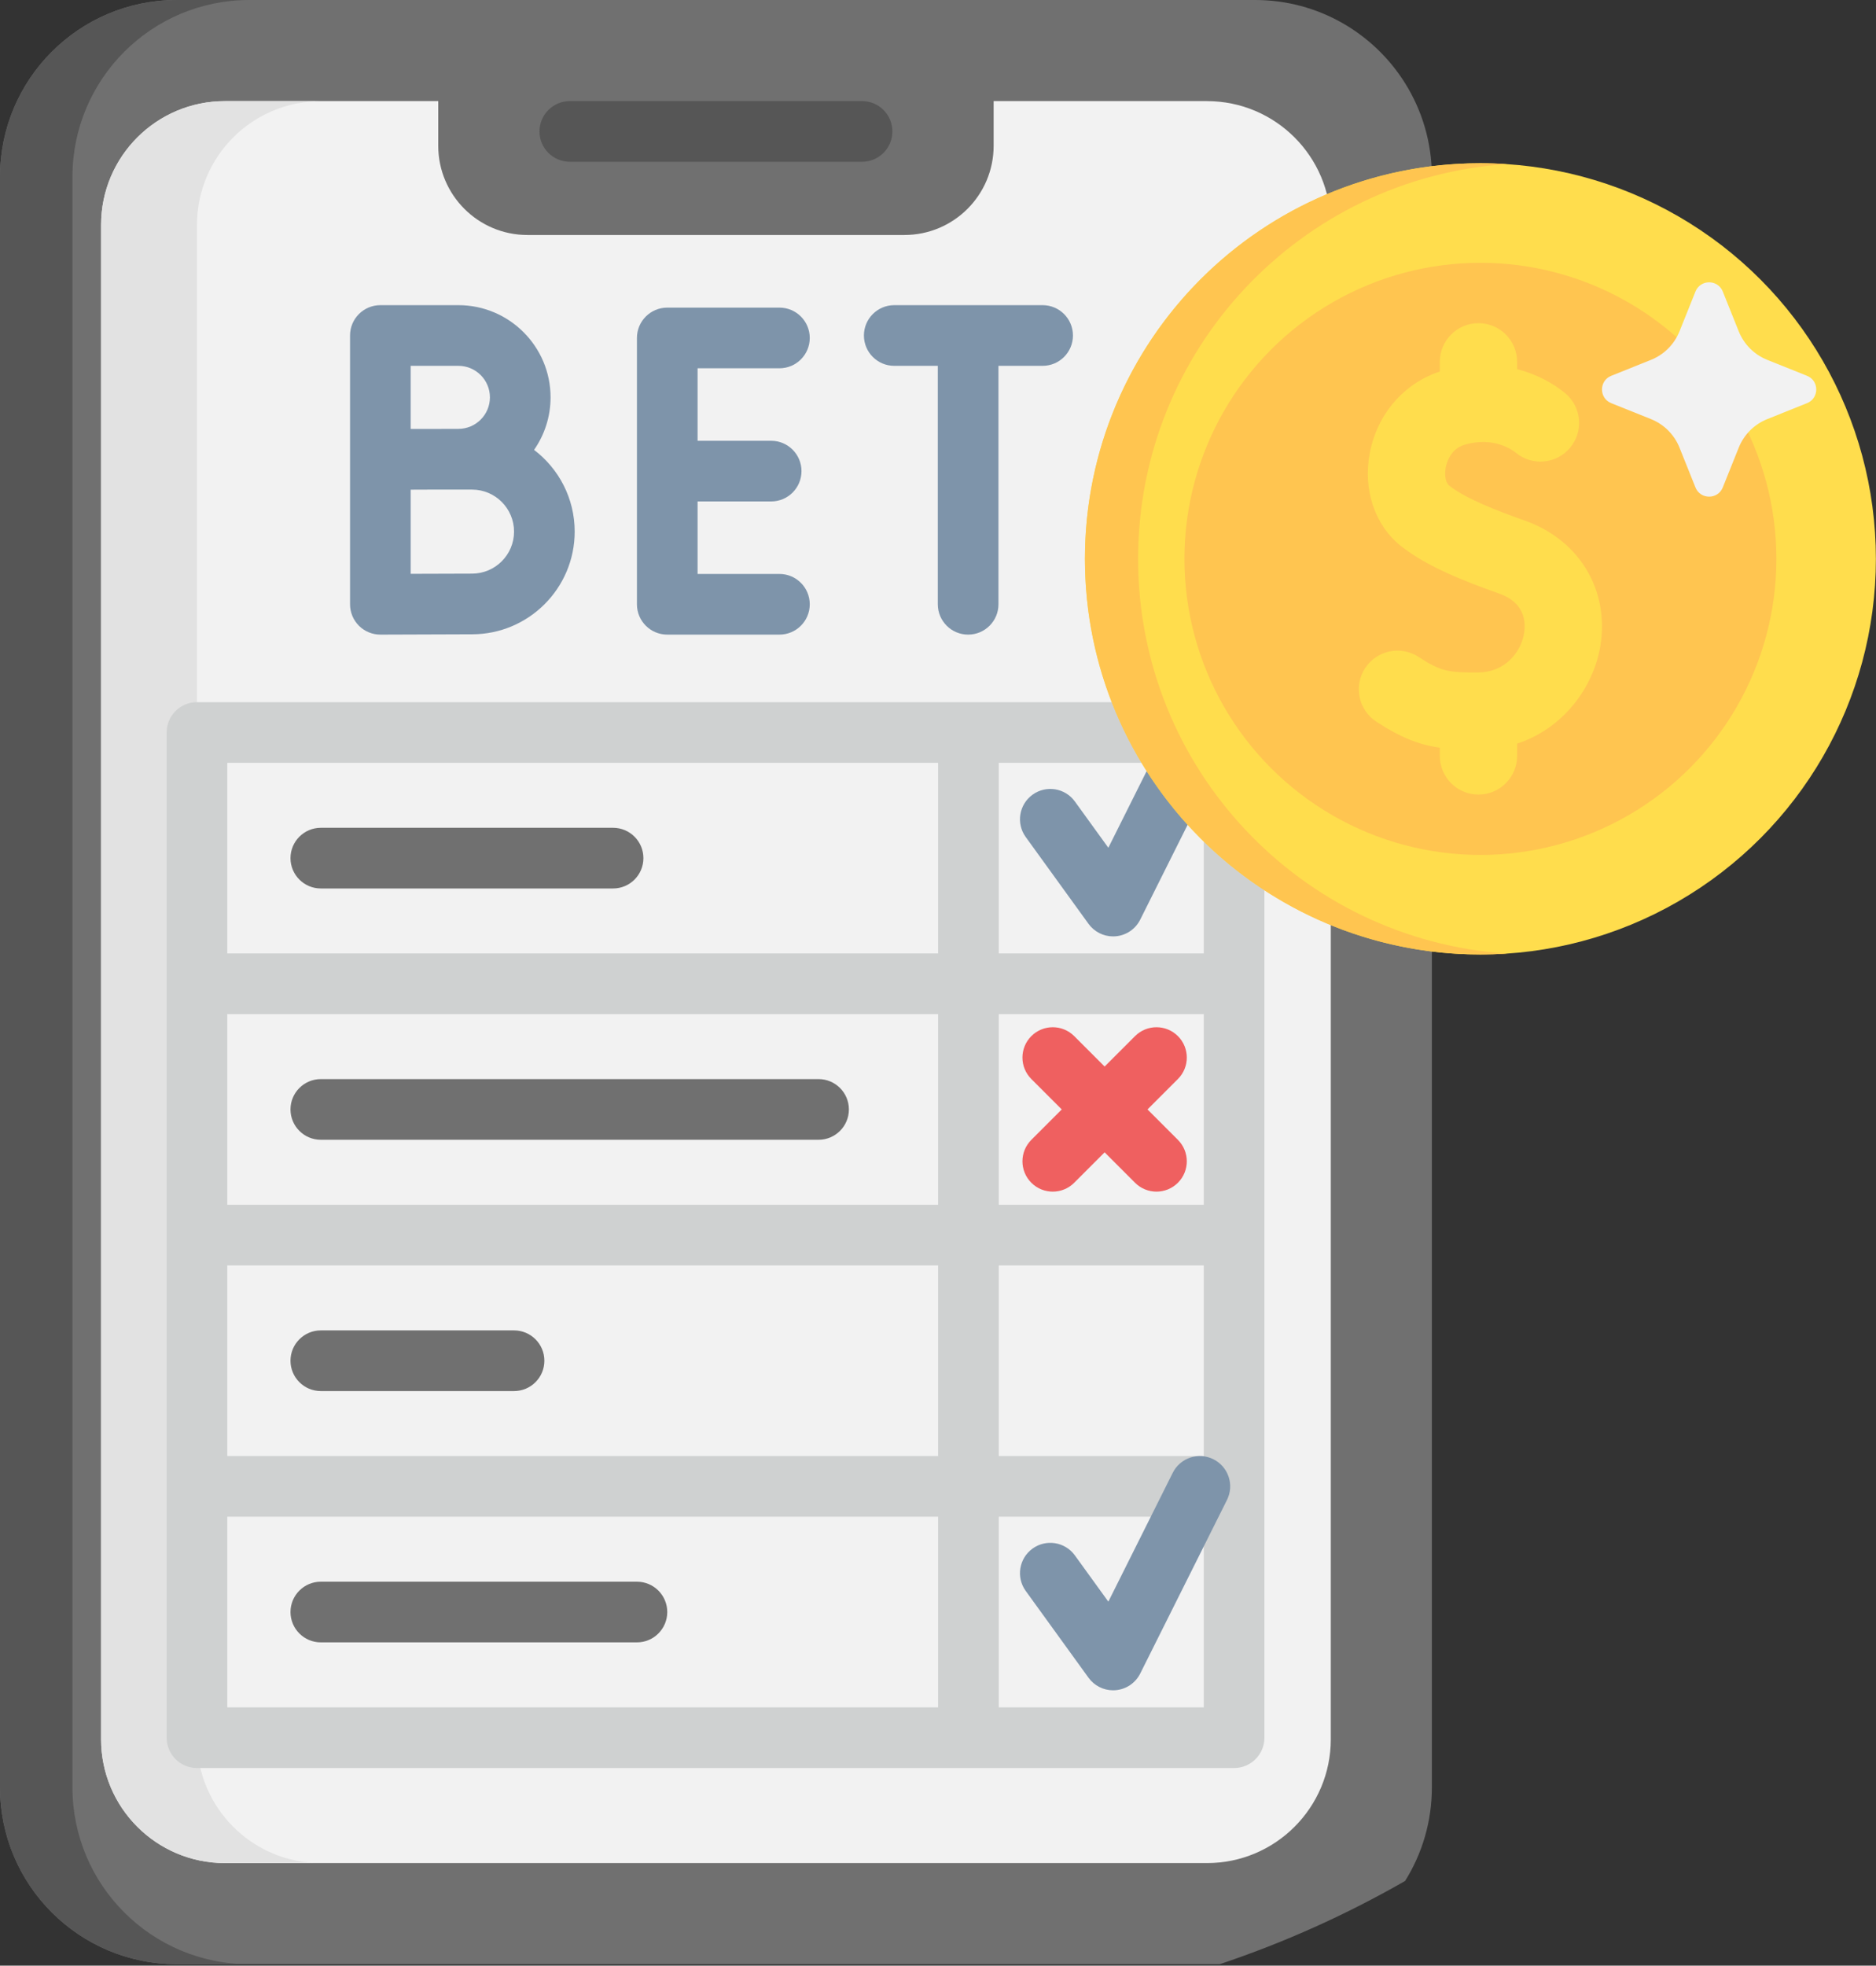
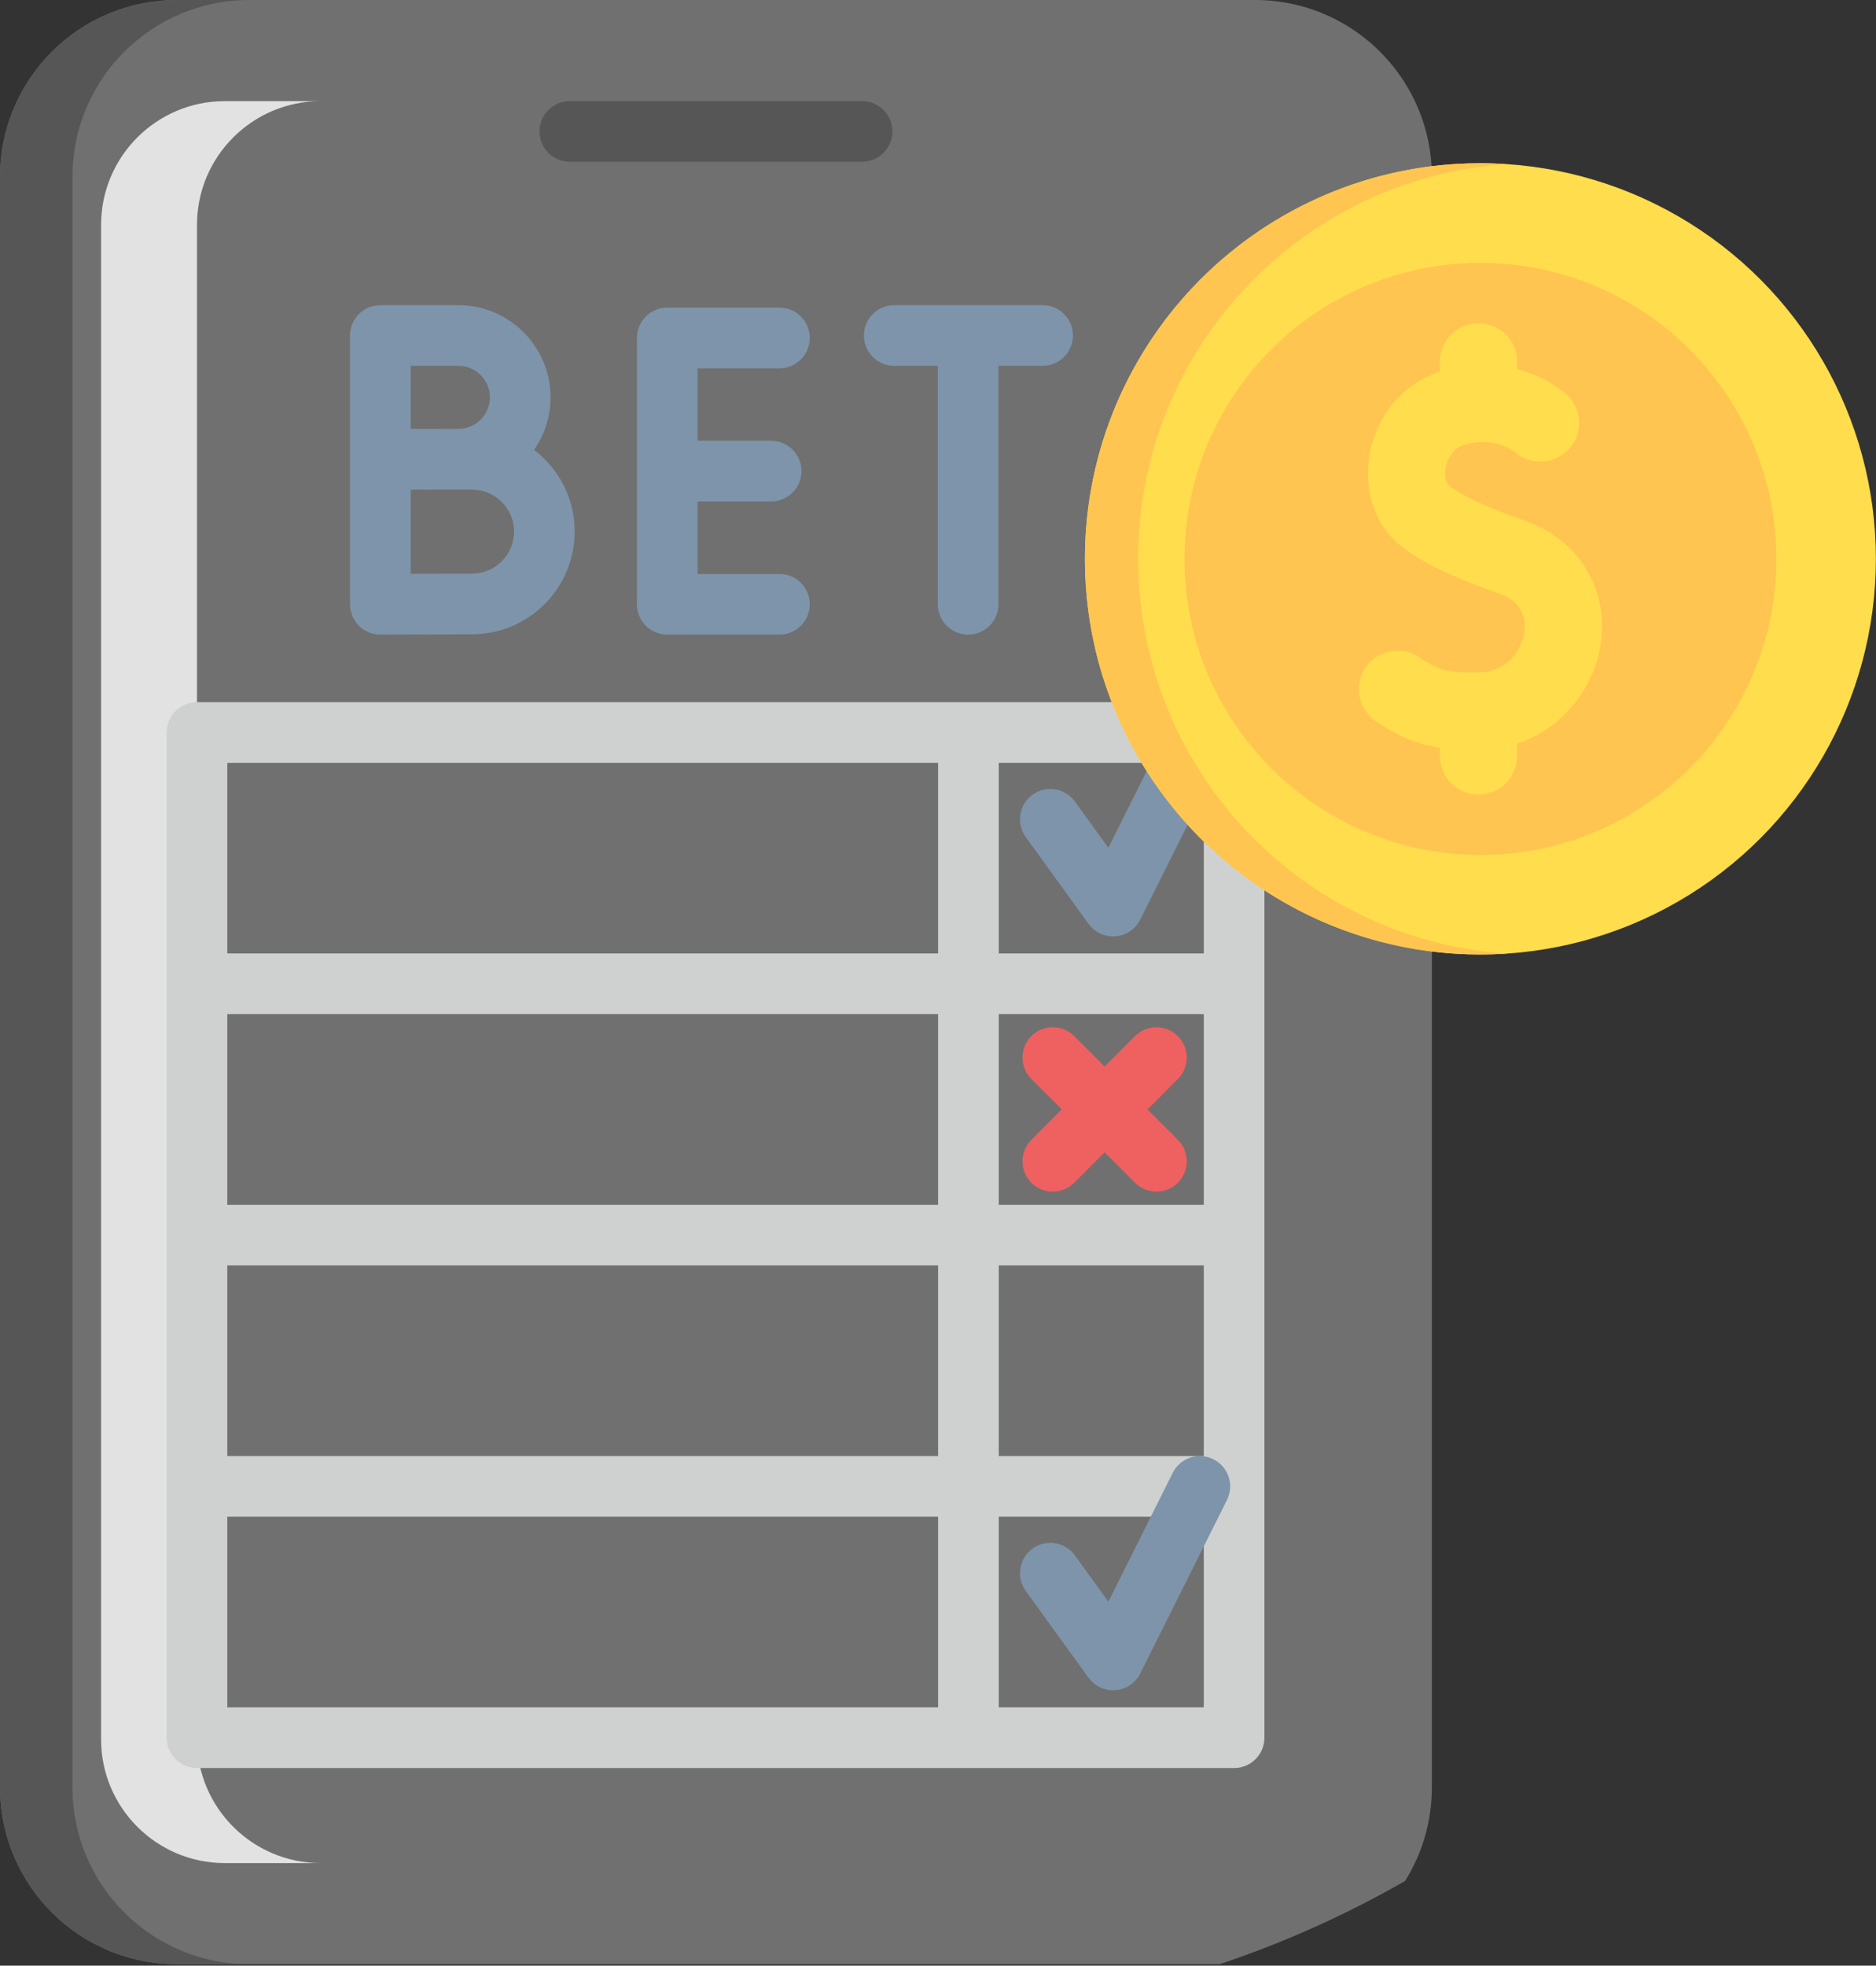
<svg xmlns="http://www.w3.org/2000/svg" width="100%" height="100%" viewBox="0 0 464 486" version="1.1" xml:space="preserve" style="fill-rule:evenodd;clip-rule:evenodd;stroke-linejoin:round;stroke-miterlimit:2;">
  <rect x="0" y="0" width="464" height="486" fill="#333333" stroke="none" />
  <g transform="matrix(1,0,0,1,-35.608,-13.18)">
    <g>
      <path d="M389.76,56.9L389.76,455.1C389.76,463.6 387.33,471.53 383.14,478.24C368.68,486.53 353.34,493.45 337.29,498.82L79.33,498.82C55.18,498.82 35.61,479.25 35.61,455.1L35.61,56.9C35.61,32.75 55.18,13.18 79.33,13.18L346.04,13.18C361.68,13.18 375.41,21.4 383.14,33.76C387.33,40.47 389.76,48.4 389.76,56.9Z" style="fill:rgb(112,112,112);fill-rule:nonzero;" />
      <path d="M97.258,498.822L79.328,498.822C55.178,498.822 35.608,479.252 35.608,455.102L35.608,56.902C35.608,32.752 55.178,13.182 79.328,13.182L97.258,13.182C73.108,13.182 53.528,32.752 53.528,56.902L53.528,455.102C53.528,479.252 73.108,498.822 97.258,498.822Z" style="fill:rgb(86,86,86);fill-rule:nonzero;" />
-       <path d="M364.76,68.8L364.76,443.2C364.76,460.11 351.05,473.82 334.13,473.82L91.24,473.82C74.32,473.82 60.61,460.11 60.61,443.2L60.61,68.8C60.61,51.89 74.32,38.18 91.24,38.18L144,38.18L144,49.21C144,61.4 153.88,71.28 166.06,71.28L259.3,71.28C271.49,71.28 281.37,61.4 281.37,49.21L281.37,38.18L334.13,38.18C351.05,38.18 364.76,51.89 364.76,68.8Z" style="fill:rgb(242,242,242);fill-rule:nonzero;" />
      <path d="M114.958,473.825L91.238,473.825C74.318,473.825 60.608,460.115 60.608,443.205L60.608,68.805C60.608,51.895 74.318,38.185 91.238,38.185L114.958,38.185C98.038,38.185 84.328,51.895 84.328,68.805L84.328,443.205C84.328,460.115 98.038,473.825 114.958,473.825Z" style="fill:rgb(226,226,226);fill-rule:nonzero;" />
      <path d="M248.828,53.177L176.541,53.177C172.399,53.177 169.041,49.819 169.041,45.677C169.041,41.535 172.399,38.177 176.541,38.177L248.828,38.177C252.97,38.177 256.328,41.535 256.328,45.677C256.328,49.819 252.97,53.177 248.828,53.177Z" style="fill:rgb(86,86,86);fill-rule:nonzero;" />
    </g>
    <g>
      <path d="M228.39,104.238C232.532,104.238 235.89,100.88 235.89,96.738C235.89,92.596 232.532,89.238 228.39,89.238L200.644,89.238C196.502,89.238 193.144,92.596 193.144,96.738L193.144,162.587C193.144,166.729 196.502,170.087 200.644,170.087L228.39,170.087C232.532,170.087 235.89,166.729 235.89,162.587C235.89,158.445 232.532,155.087 228.39,155.087L208.144,155.087L208.144,137.163L226.344,137.163C230.486,137.163 233.844,133.805 233.844,129.663C233.844,125.521 230.486,122.163 226.344,122.163L208.144,122.163L208.144,104.238L228.39,104.238Z" style="fill:rgb(126,148,170);fill-rule:nonzero;" />
      <path d="M167.703,124.41C170.27,120.722 171.781,116.247 171.781,111.423C171.781,98.856 161.557,88.631 148.989,88.631L129.685,88.631C125.543,88.631 122.185,91.989 122.185,96.131L122.185,162.587C122.185,164.582 122.98,166.494 124.393,167.902C125.799,169.302 127.702,170.087 129.685,170.087L129.718,170.087C129.718,170.087 147.468,170.008 152.36,170.008C166.359,170.008 177.748,158.619 177.748,144.62C177.749,136.382 173.802,129.051 167.703,124.41ZM148.99,103.631C153.286,103.631 156.782,107.126 156.782,111.423C156.782,115.72 153.287,119.215 148.99,119.215C147.571,119.215 144.899,119.223 141.986,119.233L137.186,119.233L137.186,103.632L148.99,103.632L148.99,103.631ZM152.361,155.008C149.581,155.008 142.662,155.033 137.186,155.055L137.186,134.25C138.75,134.244 140.405,134.237 141.99,134.232L152.362,134.232C158.09,134.232 162.75,138.892 162.75,144.62C162.749,150.348 158.089,155.008 152.361,155.008Z" style="fill:rgb(126,148,170);fill-rule:nonzero;" />
      <path d="M293.486,88.631L256.785,88.631C252.643,88.631 249.285,91.989 249.285,96.131C249.285,100.273 252.643,103.631 256.785,103.631L267.561,103.631L267.561,162.587C267.561,166.729 270.919,170.087 275.061,170.087C279.203,170.087 282.561,166.729 282.561,162.587L282.561,103.631L293.485,103.631C297.627,103.631 300.985,100.273 300.985,96.131C300.985,91.989 297.628,88.631 293.486,88.631Z" style="fill:rgb(126,148,170);fill-rule:nonzero;" />
    </g>
    <path d="M340.844,186.784L84.328,186.784C80.186,186.784 76.828,190.142 76.828,194.284L76.828,442.817C76.828,446.959 80.186,450.317 84.328,450.317L340.844,450.317C344.986,450.317 348.344,446.959 348.344,442.817L348.344,194.284C348.344,190.142 344.986,186.784 340.844,186.784ZM267.636,311.05L91.828,311.05L91.828,263.917L267.636,263.917L267.636,311.05ZM282.636,263.917L333.344,263.917L333.344,311.05L282.636,311.05L282.636,263.917ZM91.828,326.05L267.636,326.05L267.636,373.183L91.828,373.183L91.828,326.05ZM282.636,326.05L333.344,326.05L333.344,373.183L282.636,373.183L282.636,326.05ZM333.344,248.917L282.636,248.917L282.636,201.784L333.344,201.784L333.344,248.917ZM267.636,201.784L267.636,248.917L91.828,248.917L91.828,201.784L267.636,201.784ZM91.828,388.184L267.636,388.184L267.636,435.317L91.828,435.317L91.828,388.184ZM282.636,435.317L282.636,388.184L333.344,388.184L333.344,435.317L282.636,435.317Z" style="fill:rgb(207,209,209);fill-rule:nonzero;" />
    <path d="M310.914,244.702C308.521,244.702 306.256,243.557 304.839,241.599L289.31,220.14C286.881,216.785 287.633,212.096 290.989,209.667C294.344,207.238 299.033,207.99 301.462,211.346L309.739,222.784L325.666,190.93C327.519,187.225 332.025,185.724 335.728,187.576C339.433,189.429 340.935,193.933 339.082,197.638L317.624,240.556C316.452,242.901 314.139,244.464 311.526,244.677C311.321,244.693 311.117,244.702 310.914,244.702Z" style="fill:rgb(126,148,170);fill-rule:nonzero;" />
    <path d="M310.914,431.101C308.521,431.101 306.256,429.956 304.839,427.998L289.31,406.539C286.881,403.183 287.633,398.495 290.989,396.066C294.344,393.637 299.033,394.389 301.462,397.745L309.739,409.183L325.666,377.33C327.518,373.625 332.022,372.124 335.728,373.976C339.433,375.829 340.935,380.333 339.082,384.038L317.624,426.955C316.452,429.3 314.139,430.863 311.526,431.076C311.321,431.093 311.117,431.101 310.914,431.101Z" style="fill:rgb(126,148,170);fill-rule:nonzero;" />
    <path d="M319.425,287.484L326.947,279.962C329.876,277.033 329.876,272.285 326.947,269.356C324.019,266.427 319.27,266.427 316.341,269.356L308.819,276.878L301.297,269.356C298.368,266.427 293.619,266.427 290.691,269.356C287.762,272.285 287.762,277.034 290.691,279.962L298.213,287.484L290.691,295.006C287.762,297.935 287.762,302.683 290.691,305.612C292.155,307.077 294.075,307.809 295.994,307.809C297.913,307.809 299.833,307.077 301.297,305.612L308.819,298.09L316.341,305.612C317.805,307.077 319.725,307.809 321.644,307.809C323.563,307.809 325.483,307.077 326.947,305.612C329.876,302.683 329.876,297.934 326.947,295.006L319.425,287.484Z" style="fill:rgb(239,96,96);fill-rule:nonzero;" />
    <g>
      <path d="M193.144,419.25L114.958,419.25C110.816,419.25 107.458,415.892 107.458,411.75C107.458,407.608 110.816,404.25 114.958,404.25L193.144,404.25C197.286,404.25 200.644,407.608 200.644,411.75C200.644,415.892 197.286,419.25 193.144,419.25Z" style="fill:rgb(112,112,112);fill-rule:nonzero;" />
      <path d="M162.749,357.117L114.958,357.117C110.816,357.117 107.458,353.759 107.458,349.617C107.458,345.475 110.816,342.117 114.958,342.117L162.749,342.117C166.891,342.117 170.249,345.475 170.249,349.617C170.249,353.759 166.891,357.117 162.749,357.117Z" style="fill:rgb(112,112,112);fill-rule:nonzero;" />
      <path d="M187.245,232.851L114.958,232.851C110.816,232.851 107.458,229.493 107.458,225.351C107.458,221.209 110.816,217.851 114.958,217.851L187.245,217.851C191.387,217.851 194.745,221.209 194.745,225.351C194.745,229.493 191.387,232.851 187.245,232.851Z" style="fill:rgb(112,112,112);fill-rule:nonzero;" />
-       <path d="M238.068,294.984L114.958,294.984C110.816,294.984 107.458,291.626 107.458,287.484C107.458,283.342 110.816,279.984 114.958,279.984L238.068,279.984C242.21,279.984 245.568,283.342 245.568,287.484C245.568,291.626 242.21,294.984 238.068,294.984Z" style="fill:rgb(112,112,112);fill-rule:nonzero;" />
    </g>
    <g>
      <g>
        <circle cx="401.764" cy="151.358" r="97.817" style="fill:rgb(255,221,77);" />
        <path d="M408.343,248.949C406.174,249.097 403.983,249.171 401.771,249.171C347.747,249.171 303.947,205.381 303.947,151.357C303.947,97.333 347.748,53.533 401.771,53.533C403.983,53.533 406.173,53.607 408.343,53.755C357.388,57.131 317.101,99.545 317.101,151.357C317.101,203.169 357.389,245.573 408.343,248.949Z" style="fill:rgb(255,197,80);fill-rule:nonzero;" />
        <circle cx="401.764" cy="151.358" r="73.204" style="fill:rgb(255,197,80);" />
        <path d="M412.788,141.91C405.857,139.46 398.207,136.513 394.025,133.232C393.297,132.661 392.774,130.949 393.182,128.781C393.381,127.729 394.299,124.215 397.789,123.163C405.199,120.931 409.978,124.662 410.499,125.096C414.557,128.473 420.586,127.92 423.963,123.861C427.34,119.802 426.788,113.774 422.729,110.397C419.768,107.933 415.68,105.709 410.845,104.442L410.845,102.644C410.845,97.364 406.565,93.083 401.284,93.083C396.004,93.083 391.723,97.363 391.723,102.644L391.723,105.043C382.821,107.952 376.201,115.632 374.391,125.241C372.68,134.32 375.681,143.148 382.223,148.278C388.563,153.252 397.597,156.821 406.414,159.938C412.823,162.203 413.015,167.09 412.559,169.801C411.784,174.412 407.904,179.396 401.217,179.44C393.866,179.489 391.956,179.187 386.487,175.609C382.068,172.718 376.142,173.956 373.252,178.375C370.361,182.794 371.6,188.719 376.019,191.61C381.99,195.517 386.519,197.296 391.724,198.054L391.724,200.071C391.724,205.351 396.004,209.632 401.285,209.632C406.565,209.632 410.846,205.352 410.846,200.071L410.846,197.036C422.36,193.265 429.722,183.053 431.417,172.971C433.741,159.153 426.254,146.67 412.788,141.91Z" style="fill:rgb(255,221,77);fill-rule:nonzero;" />
      </g>
-       <path d="M482.542,106.096L472.708,102.153C469.495,100.864 466.948,98.318 465.659,95.104L461.716,85.27C460.493,82.219 456.173,82.219 454.95,85.27L451.007,95.104C449.718,98.317 447.172,100.864 443.958,102.153L434.124,106.096C431.073,107.319 431.073,111.639 434.124,112.862L443.958,116.805C447.171,118.094 449.718,120.64 451.007,123.854L454.95,133.688C456.173,136.739 460.493,136.739 461.716,133.688L465.659,123.854C466.948,120.641 469.494,118.094 472.708,116.805L482.542,112.862C485.593,111.639 485.593,107.32 482.542,106.096Z" style="fill:rgb(242,242,242);fill-rule:nonzero;" />
    </g>
  </g>
</svg>